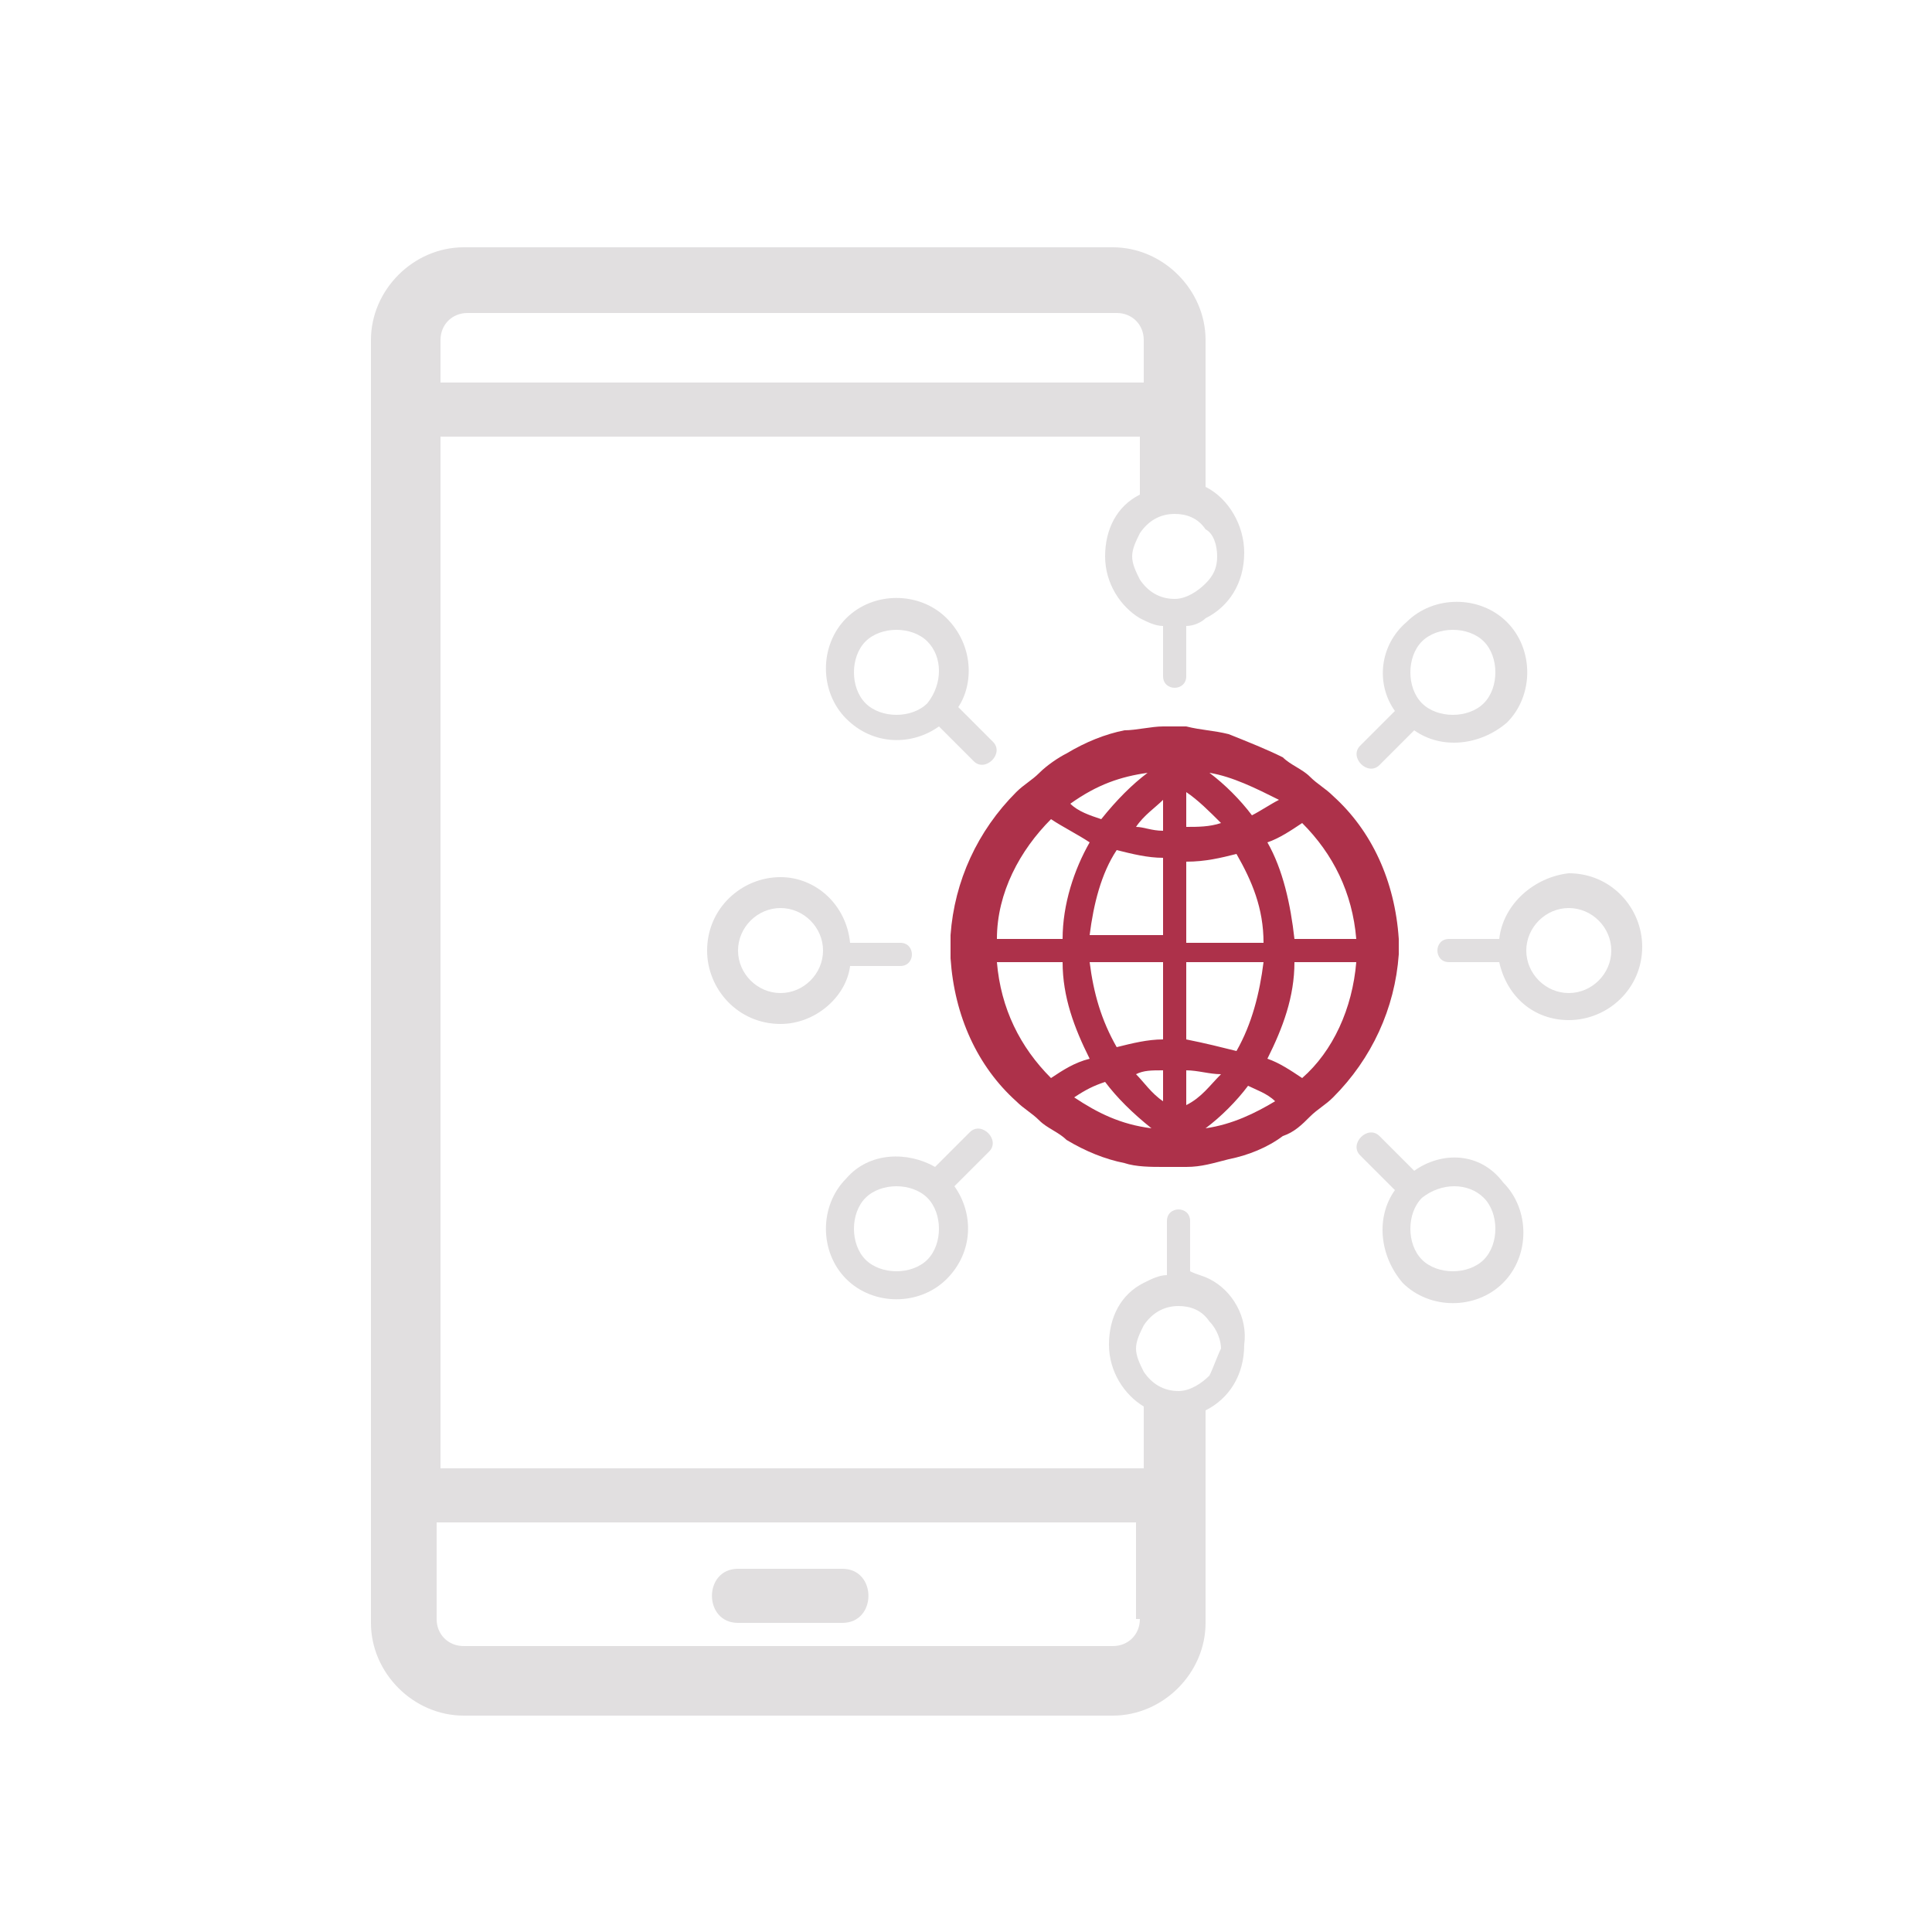
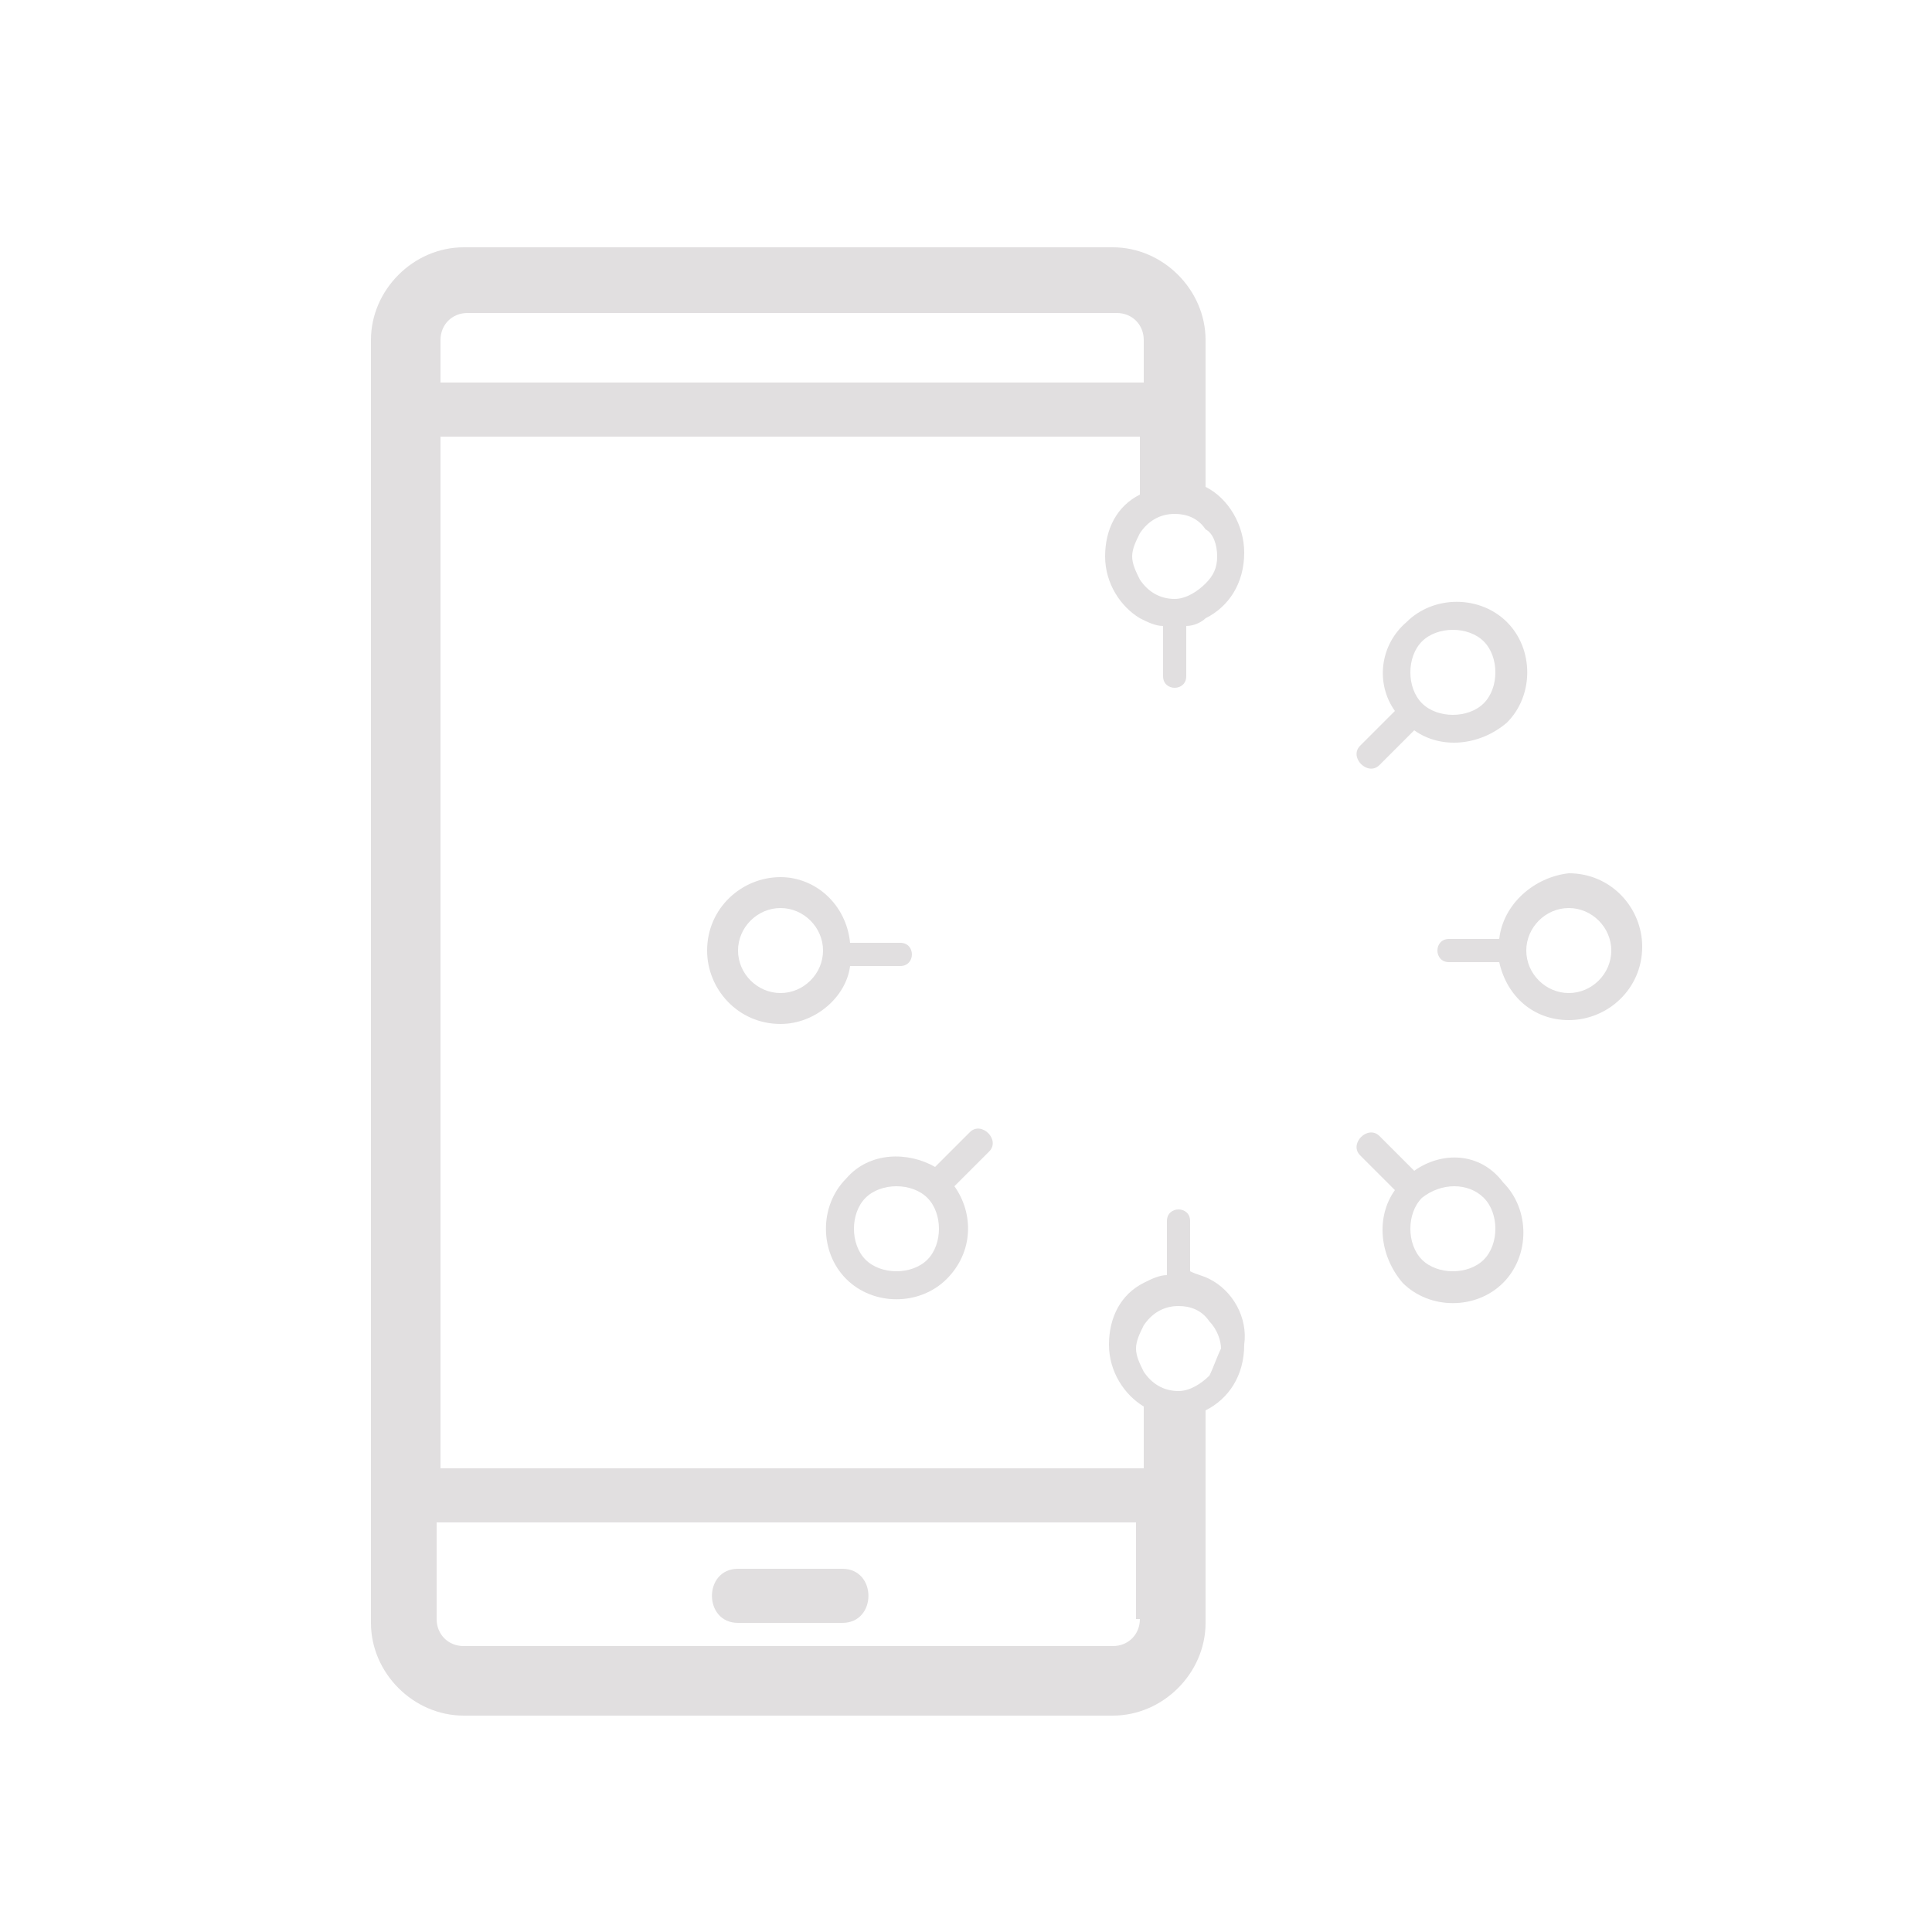
<svg xmlns="http://www.w3.org/2000/svg" version="1.1" id="Capa_1" x="0px" y="0px" viewBox="0 0 50 50" style="enable-background:new 0 0 50 50;" xml:space="preserve">
  <style type="text/css">
	.st0{fill:#22202C;}
	.st1{fill:#E1DFE0;}
	.st2{fill:#AD314A;}
</style>
  <polygon class="st0" points="-16.4,-9.6 -16.3,-9.6 -15.4,-13 " />
  <g>
-     <path class="st1" d="M24,18.2c-0.4,0.4-1.2,0.4-1.6,0c-0.4-0.4-0.4-1.2,0-1.6c0.4-0.4,1.2-0.4,1.6,0C24.4,17,24.4,17.7,24,18.2    M24.5,16c-0.7-0.7-1.9-0.7-2.6,0c-0.7,0.7-0.7,1.9,0,2.6c0.7,0.7,1.7,0.7,2.4,0.2c0.3,0.3,0.6,0.6,0.9,0.9   c0.3,0.3,0.8-0.2,0.5-0.5c-0.3-0.3-0.6-0.6-0.9-0.9C25.2,17.7,25.2,16.7,24.5,16" />
    <path class="st1" d="M38.4,31c0.4,0.4,0.4,1.2,0,1.6c-0.4,0.4-1.2,0.4-1.6,0c-0.4-0.4-0.4-1.2,0-1.6C37.3,30.6,38,30.6,38.4,31    M36.6,30.3c-0.3-0.3-0.6-0.6-0.9-0.9c-0.3-0.3-0.8,0.2-0.5,0.5c0.3,0.3,0.6,0.6,0.9,0.9c-0.5,0.7-0.4,1.7,0.2,2.4   c0.7,0.7,1.9,0.7,2.6,0c0.7-0.7,0.7-1.9,0-2.6C38.3,29.8,37.3,29.8,36.6,30.3" />
    <path class="st1" d="M36.8,16.6c0.4-0.4,1.2-0.4,1.6,0c0.4,0.4,0.4,1.2,0,1.6c-0.4,0.4-1.2,0.4-1.6,0S36.4,17,36.8,16.6 M36.1,18.4   c-0.3,0.3-0.6,0.6-0.9,0.9c-0.3,0.3,0.2,0.8,0.5,0.5c0.3-0.3,0.6-0.6,0.9-0.9c0.7,0.5,1.7,0.4,2.4-0.2c0.7-0.7,0.7-1.9,0-2.6   c-0.7-0.7-1.9-0.7-2.6,0C35.7,16.7,35.6,17.7,36.1,18.4" />
    <path class="st1" d="M24,31c0.4,0.4,0.4,1.2,0,1.6c-0.4,0.4-1.2,0.4-1.6,0c-0.4-0.4-0.4-1.2,0-1.6C22.8,30.6,23.6,30.6,24,31    M21.9,30.5c-0.7,0.7-0.7,1.9,0,2.6c0.7,0.7,1.9,0.7,2.6,0c0.7-0.7,0.7-1.7,0.2-2.4c0.3-0.3,0.6-0.6,0.9-0.9   c0.3-0.3-0.2-0.8-0.5-0.5c-0.3,0.3-0.6,0.6-0.9,0.9C23.5,29.8,22.5,29.8,21.9,30.5" />
    <path class="st1" d="M21.3,24.6c0,0.6-0.5,1.1-1.1,1.1c-0.6,0-1.1-0.5-1.1-1.1c0-0.6,0.5-1.1,1.1-1.1C20.8,23.5,21.3,24,21.3,24.6    M20.2,22.7c-1,0-1.9,0.8-1.9,1.9c0,1,0.8,1.9,1.9,1.9c0.9,0,1.7-0.7,1.8-1.5h1.3c0.4,0,0.4-0.6,0-0.6H22   C21.9,23.4,21.1,22.7,20.2,22.7" />
    <path class="st1" d="M40.6,23.5c0.6,0,1.1,0.5,1.1,1.1s-0.5,1.1-1.1,1.1c-0.6,0-1.1-0.5-1.1-1.1S40,23.5,40.6,23.5 M38.8,24.3h-1.3   c-0.4,0-0.4,0.6,0,0.6h1.3c0.2,0.9,0.9,1.5,1.8,1.5c1,0,1.9-0.8,1.9-1.9c0-1-0.8-1.9-1.9-1.9C39.7,22.7,38.9,23.4,38.8,24.3" />
-     <path class="st2" d="M33.5,24.3c-0.1-0.9-0.3-1.8-0.7-2.5c0.3-0.1,0.6-0.3,0.9-0.5c0.8,0.8,1.3,1.8,1.4,3H33.5z M33.7,27.9   c-0.3-0.2-0.6-0.4-0.9-0.5c0.4-0.8,0.7-1.6,0.7-2.5h1.6C35,26.1,34.5,27.2,33.7,27.9 M31.2,29.2c0.4-0.3,0.8-0.7,1.1-1.1   c0.2,0.1,0.5,0.2,0.7,0.4C32.5,28.8,31.9,29.1,31.2,29.2 M27.8,28.4c0.3-0.2,0.5-0.3,0.8-0.4c0.3,0.4,0.7,0.8,1.2,1.2c0,0,0,0,0,0   C29,29.1,28.4,28.8,27.8,28.4 M27.2,27.9c-0.8-0.8-1.3-1.8-1.4-3h1.7c0,0.9,0.3,1.7,0.7,2.5C27.8,27.5,27.5,27.7,27.2,27.9    M27.2,21.2c0.3,0.2,0.7,0.4,1,0.6c-0.4,0.7-0.7,1.6-0.7,2.5h-1.7C25.8,23.1,26.4,22,27.2,21.2 M29.7,20C29.8,20,29.8,20,29.7,20   c-0.4,0.3-0.8,0.7-1.2,1.2c-0.3-0.1-0.6-0.2-0.8-0.4C28.4,20.3,29,20.1,29.7,20 M30.7,24.3v-2c0.5,0,0.9-0.1,1.3-0.2   c0.4,0.7,0.7,1.4,0.7,2.3H30.7z M30.7,26.9v-2h2c-0.1,0.8-0.3,1.6-0.7,2.3C31.6,27.1,31.2,27,30.7,26.9 M30.7,28.6v-0.9   c0.3,0,0.6,0.1,0.9,0.1C31.3,28.1,31.1,28.4,30.7,28.6 M30.7,20.5c0.3,0.2,0.6,0.5,0.9,0.8c-0.3,0.1-0.6,0.1-0.9,0.1V20.5z    M30.1,27.7v0.8c-0.3-0.2-0.5-0.5-0.7-0.7C29.6,27.7,29.8,27.7,30.1,27.7 M30.1,24.9v2c-0.4,0-0.8,0.1-1.2,0.2   c-0.4-0.7-0.6-1.4-0.7-2.2H30.1z M29.4,21.4c0.2-0.3,0.5-0.5,0.7-0.7v0.8C29.8,21.5,29.6,21.4,29.4,21.4 M30.1,22.2v2h-1.9   c0.1-0.8,0.3-1.6,0.7-2.2C29.3,22.1,29.7,22.2,30.1,22.2 M33.1,20.7c-0.2,0.1-0.5,0.3-0.7,0.4c-0.3-0.4-0.7-0.8-1.1-1.1   C31.9,20.1,32.5,20.4,33.1,20.7 M36.2,24.3c-0.1-1.5-0.7-2.8-1.7-3.7c-0.2-0.2-0.4-0.3-0.6-0.5c-0.2-0.2-0.5-0.3-0.7-0.5   c-0.4-0.2-0.9-0.4-1.4-0.6c-0.4-0.1-0.7-0.1-1.1-0.2c-0.1,0-0.2,0-0.3,0c-0.1,0-0.2,0-0.3,0c-0.3,0-0.7,0.1-1,0.1   c-0.5,0.1-1,0.3-1.5,0.6c-0.2,0.1-0.5,0.3-0.7,0.5c-0.2,0.2-0.4,0.3-0.6,0.5c-1,1-1.6,2.3-1.7,3.7c0,0.1,0,0.2,0,0.3   c0,0.1,0,0.2,0,0.3c0.1,1.5,0.7,2.8,1.7,3.7c0.2,0.2,0.4,0.3,0.6,0.5c0.2,0.2,0.5,0.3,0.7,0.5c0.5,0.3,1,0.5,1.5,0.6   c0.3,0.1,0.7,0.1,1,0.1c0.1,0,0.2,0,0.3,0c0.1,0,0.2,0,0.3,0c0.4,0,0.7-0.1,1.1-0.2c0.5-0.1,1-0.3,1.4-0.6c0.3-0.1,0.5-0.3,0.7-0.5   c0.2-0.2,0.4-0.3,0.6-0.5c1-1,1.6-2.3,1.7-3.7c0-0.1,0-0.2,0-0.3C36.2,24.5,36.2,24.4,36.2,24.3" />
    <path class="st1" d="M19.1,42h2.7c0.9,0,0.9-1.4,0-1.4h-2.7C18.2,40.6,18.2,42,19.1,42" />
    <path class="st1" d="M31.3,35.6c-0.2,0.2-0.5,0.4-0.8,0.4c-0.4,0-0.7-0.2-0.9-0.5c-0.1-0.2-0.2-0.4-0.2-0.6c0-0.2,0.1-0.4,0.2-0.6   c0.2-0.3,0.5-0.5,0.9-0.5c0.3,0,0.6,0.1,0.8,0.4c0.2,0.2,0.3,0.5,0.3,0.7C31.5,35.1,31.4,35.4,31.3,35.6 M29.5,41.9   c0,0.4-0.3,0.7-0.7,0.7H12c-0.4,0-0.7-0.3-0.7-0.7v-2.5h18.1V41.9z M11.4,8.8c0-0.4,0.3-0.7,0.7-0.7h16.8c0.4,0,0.7,0.3,0.7,0.7   v1.1H11.4V8.8z M31.5,14.4c0,0.3-0.1,0.5-0.3,0.7c-0.2,0.2-0.5,0.4-0.8,0.4c-0.4,0-0.7-0.2-0.9-0.5c-0.1-0.2-0.2-0.4-0.2-0.6   c0-0.2,0.1-0.4,0.2-0.6c0.2-0.3,0.5-0.5,0.9-0.5c0.3,0,0.6,0.1,0.8,0.4C31.4,13.8,31.5,14.1,31.5,14.4 M31.3,33.1   c-0.2-0.1-0.3-0.1-0.5-0.2v-1.3c0-0.4-0.6-0.4-0.6,0V33c-0.2,0-0.4,0.1-0.6,0.2c-0.6,0.3-0.9,0.9-0.9,1.6c0,0.7,0.4,1.3,0.9,1.6   v1.6H11.4V11.3h18.1v1.5c-0.6,0.3-0.9,0.9-0.9,1.6c0,0.7,0.4,1.3,0.9,1.6c0.2,0.1,0.4,0.2,0.6,0.2v1.3c0,0.4,0.6,0.4,0.6,0v-1.3   c0.2,0,0.4-0.1,0.5-0.2c0.6-0.3,1-0.9,1-1.7c0-0.7-0.4-1.4-1-1.7v-1.4V9.9V8.8c0-1.3-1.1-2.4-2.4-2.4H12c-1.3,0-2.4,1.1-2.4,2.4   v1.1v1.4v26.8v1.4v2.5c0,1.3,1.1,2.4,2.4,2.4h16.8c1.3,0,2.4-1.1,2.4-2.4v-2.5v-1.4v-1.6c0.6-0.3,1-0.9,1-1.7   C32.3,34.1,31.9,33.4,31.3,33.1" />
  </g>
</svg>